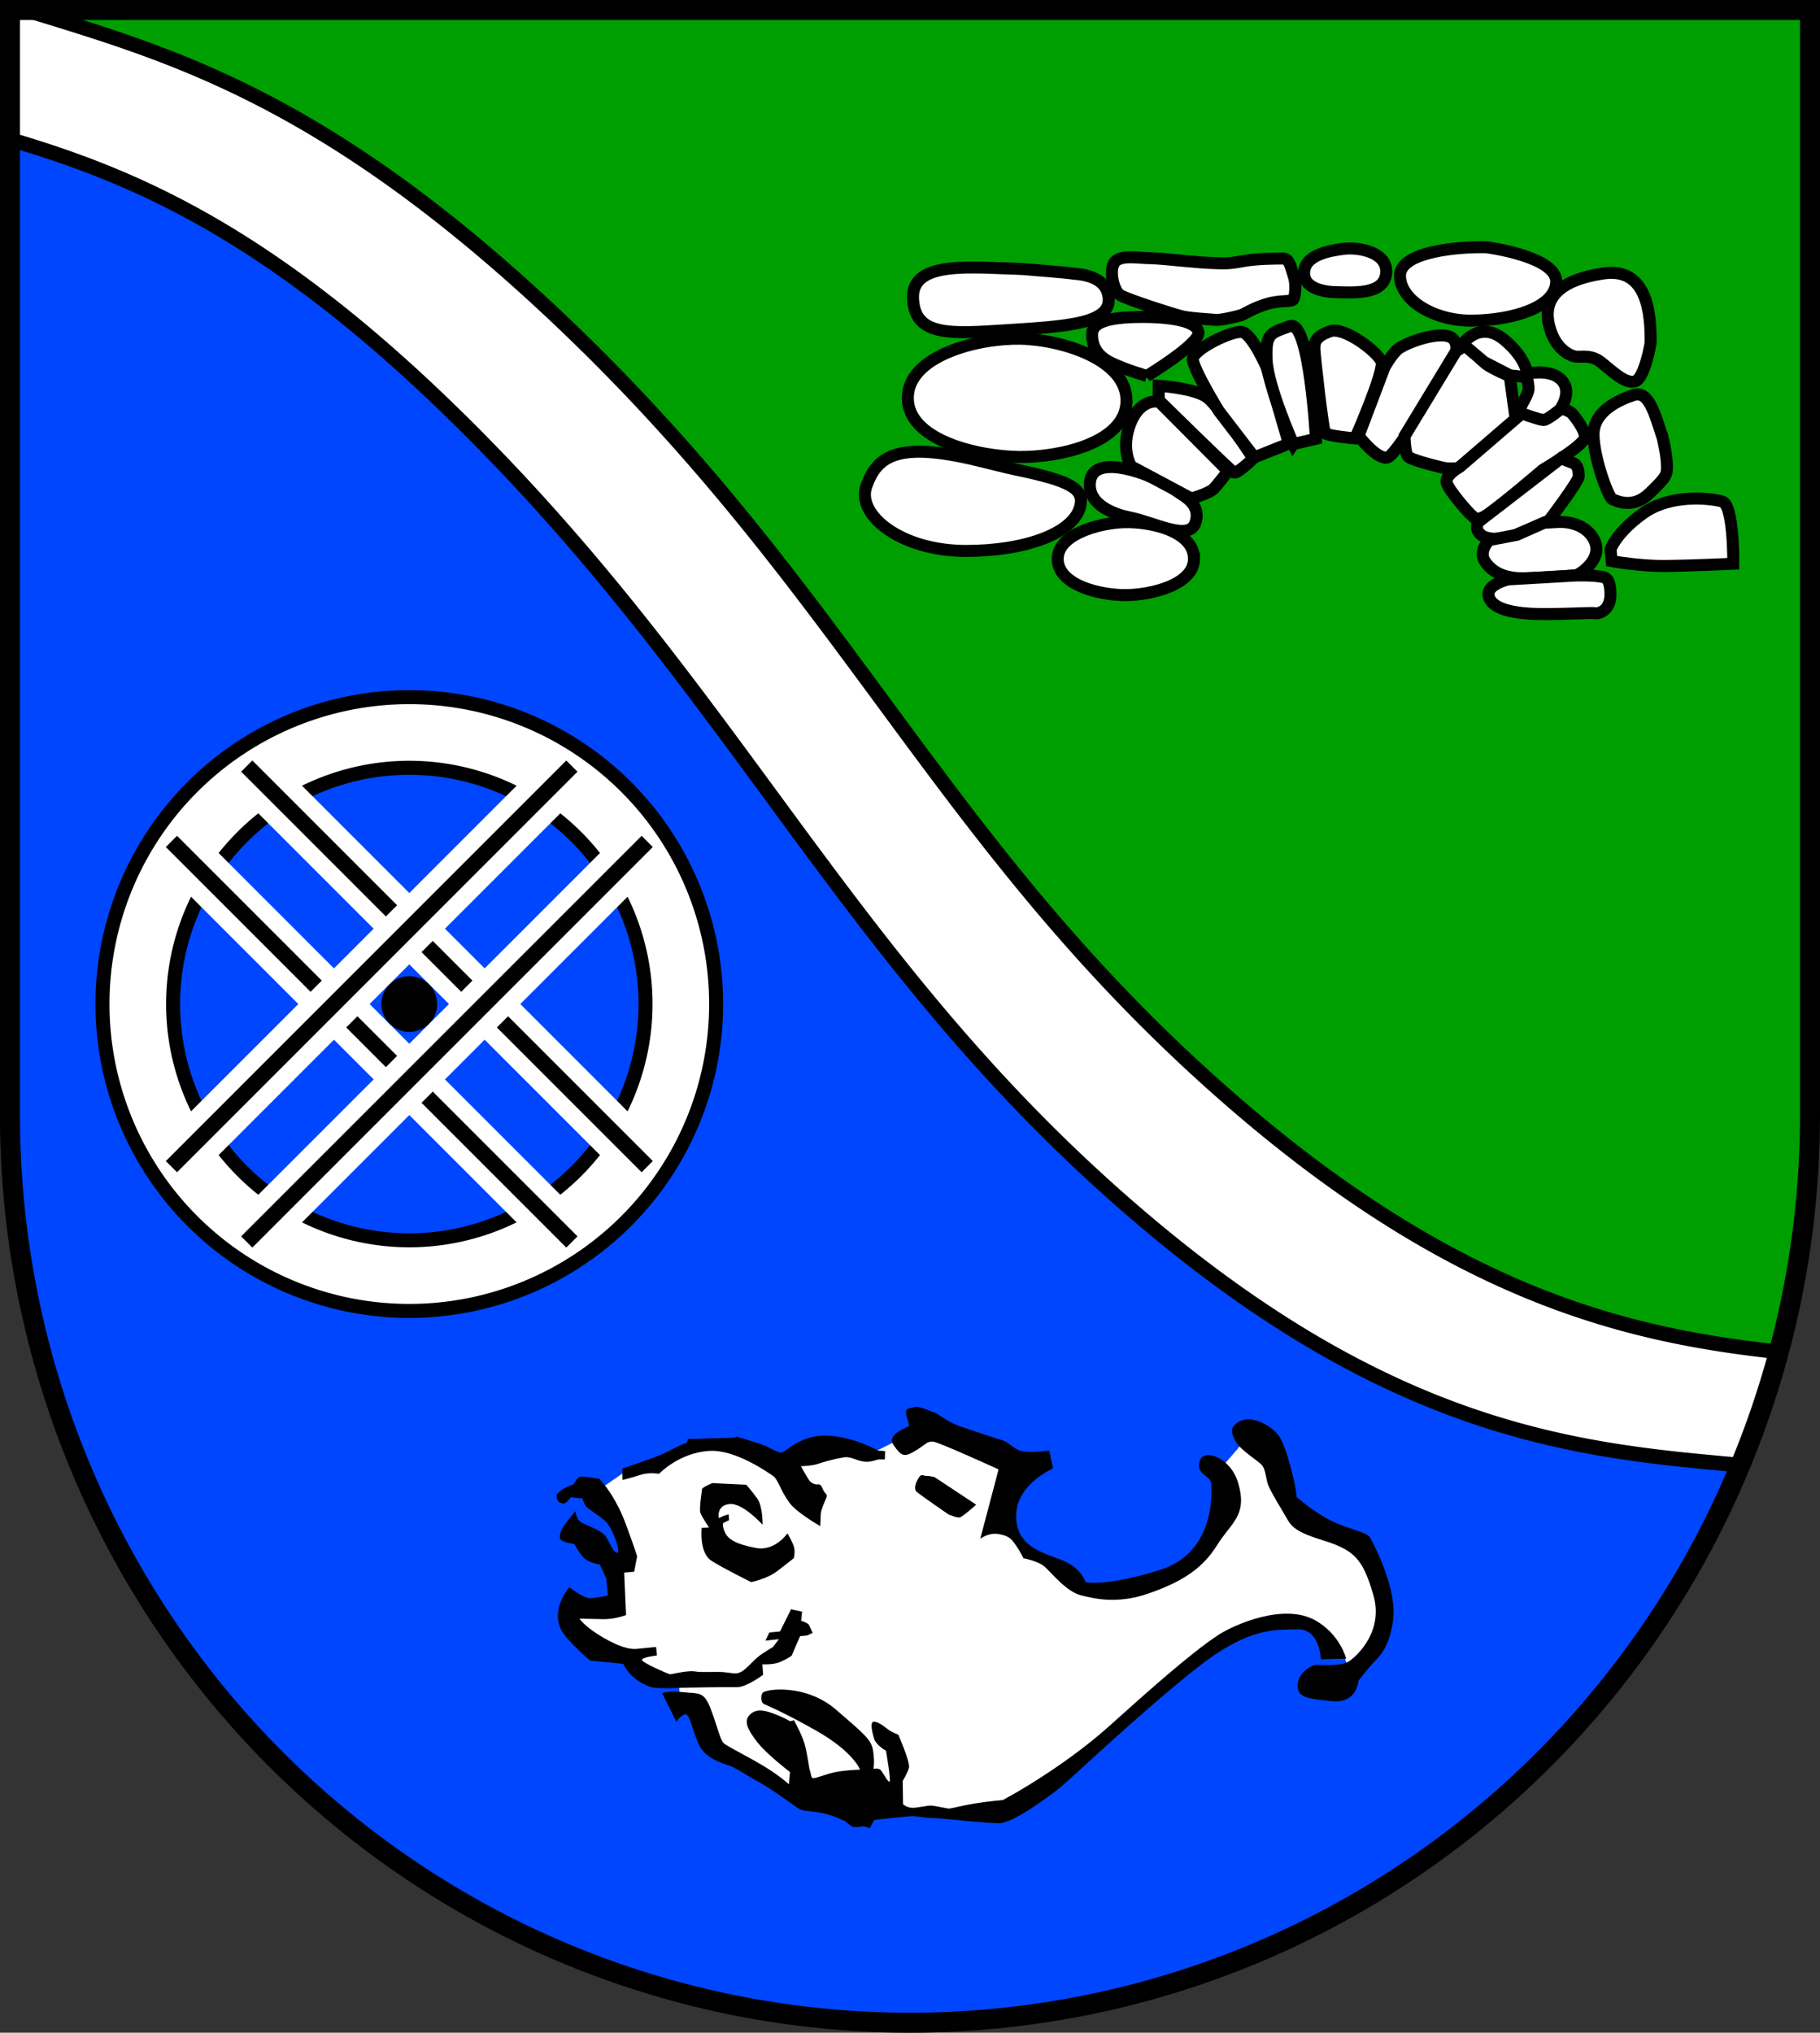
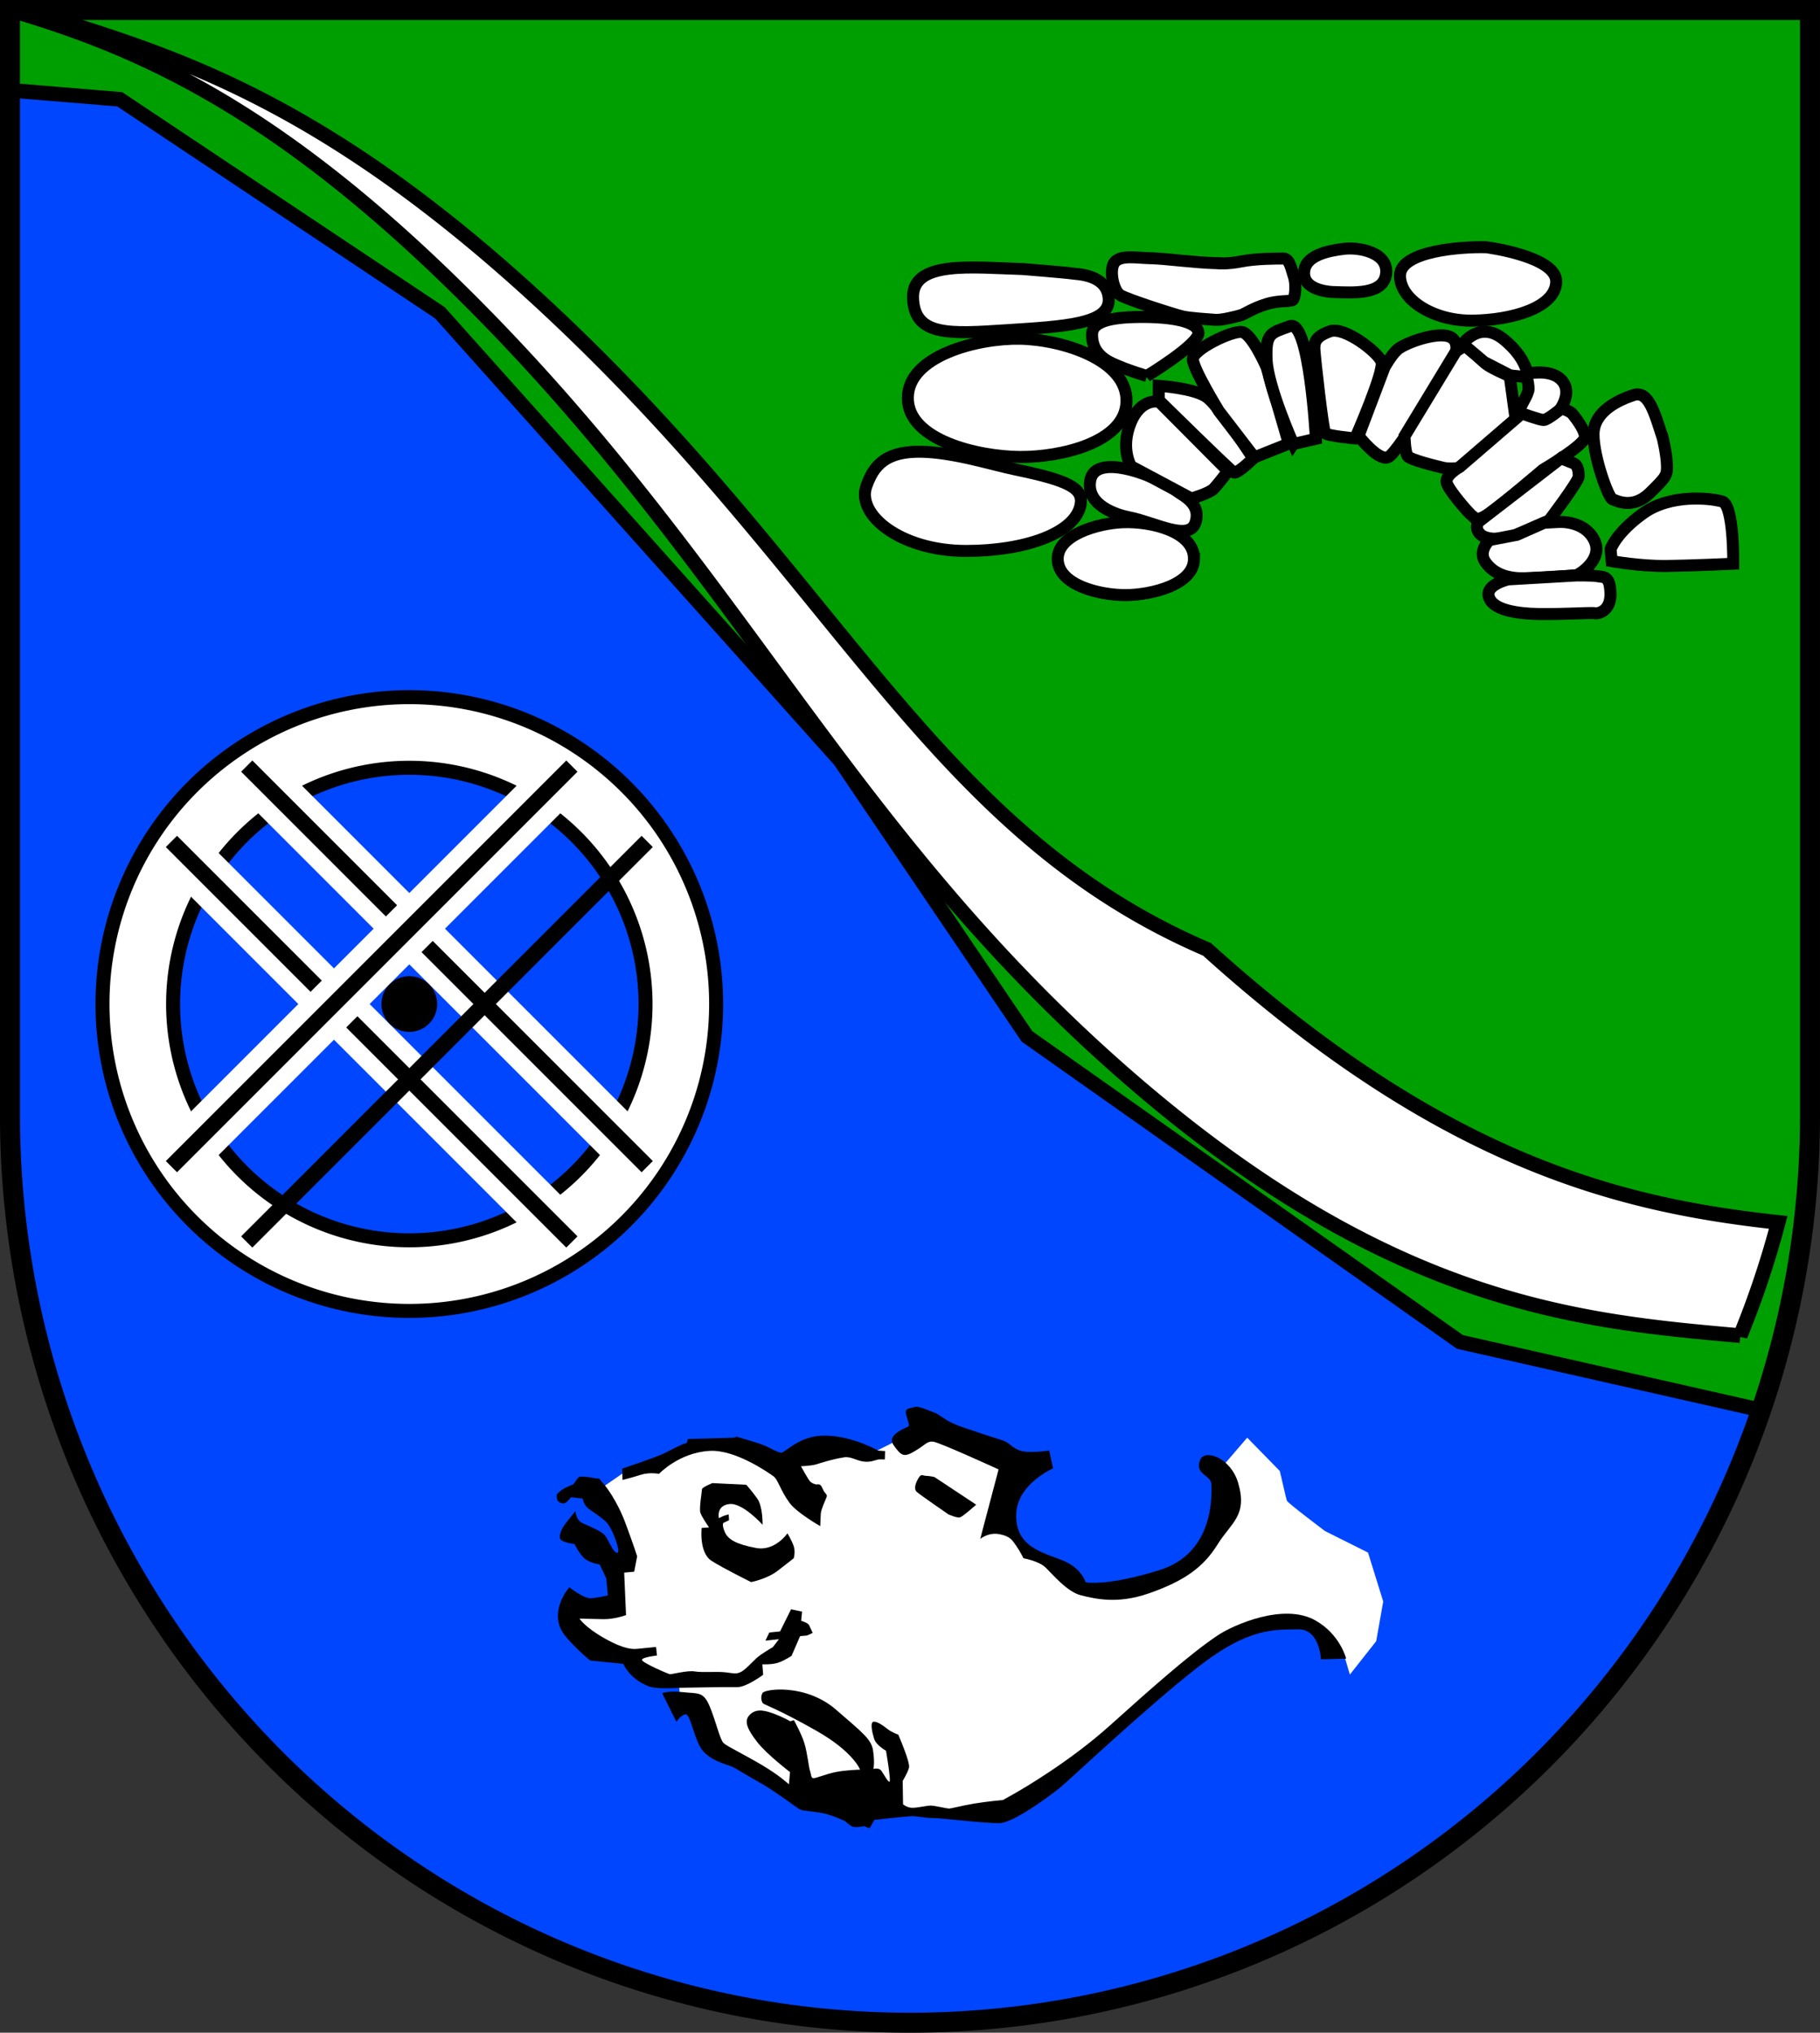
<svg xmlns="http://www.w3.org/2000/svg" xmlns:ns1="http://www.inkscape.org/namespaces/inkscape" xmlns:ns2="http://sodipodi.sourceforge.net/DTD/sodipodi-0.dtd" width="136.55mm" height="152.478mm" viewBox="0 0 136.55 152.478" version="1.1" id="svg3750" ns1:version="1.2.2 (732a01da63, 2022-12-09)" ns2:docname="Wappen Mühlenrade2.svg">
  <rect x="0" y="0" width="136.55" height="152.478" fill="#333333" stroke="none" />
  <ns2:namedview id="namedview3752" pagecolor="#ffffff" bordercolor="#666666" borderopacity="1.0" ns1:showpageshadow="2" ns1:pageopacity="0.0" ns1:pagecheckerboard="0" ns1:deskcolor="#d1d1d1" ns1:document-units="mm" showgrid="false" ns1:zoom="0.92883074" ns1:cx="258.38938" ns1:cy="289.07312" ns1:current-layer="layer1" />
  <defs id="defs3747" />
  <g ns1:label="Ebene 1" ns1:groupmode="layer" id="layer1" transform="translate(-532.018,-81.07)">
    <g id="g3680" transform="translate(491.388,4.424)">
      <path id="path1789" style="fill:#009f01;fill-opacity:1;stroke:none;stroke-width:1.5;stroke-linecap:round;stroke-dasharray:none" d="m 41.379,77.396 v 82.902 a 67.525,68.076 0 0 0 67.525,68.075 67.525,68.076 0 0 0 67.525,-68.075 V 77.396 Z" />
      <path id="path2862" style="fill:#0046ff;fill-opacity:1;stroke:#000000;stroke-width:1.1;stroke-linecap:round;stroke-dasharray:none" d="m 41.379,83.415 v 76.884 a 67.525,68.076 0 0 0 67.525,68.075 67.525,68.076 0 0 0 63.827,-45.963 l -22.564,-5.104 -32.481,-22.914 -14.015,-20.69 L 73.637,100.111 49.61,84.093 Z" />
-       <path id="path845" style="fill:#ffffff;fill-opacity:1;stroke:#000000;stroke-width:1.1;stroke-dasharray:none" d="m 41.379,77.396 v 9.708 c 8.753,2.589 18.723,6.601 32.38,19.712 21.229,20.381 29.301,40.312 49.75,58.781 20.525,18.537 35.201,19.836 47.691,20.946 a 67.525,68.076 0 0 0 2.844,-8.495 c -11.447,-1.249 -24.916,-4.282 -42.85,-20.479 C 110.745,139.102 103.747,120.534 82.334,100.347 64.792,83.809 53.126,80.664 42.577,77.396 Z" />
+       <path id="path845" style="fill:#ffffff;fill-opacity:1;stroke:#000000;stroke-width:1.1;stroke-dasharray:none" d="m 41.379,77.396 c 8.753,2.589 18.723,6.601 32.38,19.712 21.229,20.381 29.301,40.312 49.75,58.781 20.525,18.537 35.201,19.836 47.691,20.946 a 67.525,68.076 0 0 0 2.844,-8.495 c -11.447,-1.249 -24.916,-4.282 -42.85,-20.479 C 110.745,139.102 103.747,120.534 82.334,100.347 64.792,83.809 53.126,80.664 42.577,77.396 Z" />
      <path id="path3557" style="fill:none;fill-opacity:1;stroke:#000000;stroke-width:1.5;stroke-linecap:round;stroke-dasharray:none" d="m 41.379,77.396 v 82.902 a 67.525,68.076 0 0 0 67.525,68.075 67.525,68.076 0 0 0 67.525,-68.075 V 77.396 Z" />
      <g id="g1291" transform="translate(4.589,0.674)">
        <path style="fill:#ffffff;stroke:none;stroke-width:0.1;stroke-linecap:round;stroke-dasharray:none" d="m 80.756,187.875 2.252,-1.557 3.281,-1.001 2.642,-0.806 4.31,0.473 2.197,0.862 2.697,-1.363 2.308,0.389 1.057,0.083 2.002,-1.001 2.392,-0.973 6.758,2.836 -1.557,4.338 1.279,1.196 0.667,1.029 2.225,1.251 2.364,1.724 4.505,-0.501 3.782,-2.169 2.086,-3.087 0.167,-2.141 -0.751,-1.085 2.197,-2.558 2.447,2.503 c 0,0 0.473,2.058 0.528,2.225 0.056,0.167 2.864,2.28 2.864,2.28 l 3.226,1.613 1.14,3.671 -0.528,2.976 -1.974,2.503 -0.445,-1.502 -2.558,-2.419 -3.504,0.167 c 0,0 -2.781,1.001 -2.892,1.029 -0.111,0.028 -3.476,2.753 -3.559,2.892 -0.083,0.139 -3.615,3.142 -3.615,3.142 l -4.477,3.865 -2.503,1.863 -2.753,1.057 -4.449,0.389 -3.699,-0.362 -4.449,-0.862 -3.031,-0.167 -3.226,-2.058 -2.475,-1.613 -1.224,-2.697 -1.39,-0.473 -0.083,-1.752 -2.252,-0.473 -1.474,-1.363 -2.392,-0.612 -2.002,-1.863 v -1.724 l 3.281,0.473 -0.111,-3.393 1.224,0.028 -0.945,-3.309 z" id="path1173" />
        <path style="fill:#000000;stroke:none;stroke-width:0.1;stroke-linecap:round;stroke-dasharray:none" d="m 82.745,186.982 -0.02,-0.846 c 0,0 2.537,-0.846 3.127,-1.14 0.59,-0.295 1.455,-0.747 1.612,-0.747 0.157,0 0.177,-0.334 0.177,-0.334 l 3.48,-0.098 0.177,-0.079 c 0,0 1.73,0.492 2.202,0.708 0.472,0.216 0.826,0.452 1.14,0.492 0.315,0.039 1.357,-1.337 3.402,-1.278 2.045,0.059 3.874,1.121 3.874,1.121 l 0.531,0.039 -0.02,0.629 c 0,0 -0.148,-0.006 -0.398,-0.006 -0.25,0 -0.584,0.236 -1.168,0.167 -0.584,-0.07 -0.977,-0.406 -1.502,-0.32 -0.932,0.153 -1.585,0.375 -2.086,0.528 -0.359,0.11 -1.14,0.139 -1.14,0.139 0,0 0.501,0.904 0.64,1.085 0.139,0.181 0.362,0.25 0.487,0.278 0.125,0.028 0.32,-0.139 0.501,0.32 0.181,0.459 0.403,0.375 0.278,0.681 -0.125,0.306 -0.403,0.904 -0.417,1.196 -0.014,0.292 -0.042,0.932 -0.042,0.932 0,0 -1.764,-1.002 -2.308,-1.752 -0.737,-1.015 -0.834,-1.738 -1.237,-2.016 -0.403,-0.278 -2.82,-1.977 -4.741,-1.877 -2.297,0.119 -3.81,1.724 -3.81,1.724 0,0 -0.723,-0.139 -1.363,0.07 -0.64,0.209 -1.376,0.386 -1.376,0.386 z" id="path973" ns2:nodetypes="ccsscccssscccsssscssssscssscscc" />
        <path style="fill:#000000;stroke:none;stroke-width:0.1;stroke-linecap:round;stroke-dasharray:none" d="m 93.256,190.35 c 0,0 0.028,-1.377 -0.403,-1.974 -0.431,-0.598 -0.82,-1.029 -0.82,-1.029 l -2.544,-0.125 c 0,0 -0.779,0.32 -0.779,0.459 0,0.139 -0.222,1.432 -0.125,1.752 0.097,0.32 0.654,1.112 0.654,1.112 l -0.556,0.042 c 0,0 -0.209,1.849 0.737,2.461 0.861,0.557 2.976,1.599 2.976,1.599 0,0 1.168,-0.222 1.974,-0.834 0.806,-0.612 1.224,-0.959 1.224,-0.959 0,0 0.139,-0.459 0,-0.89 -0.139,-0.431 -0.473,-0.973 -0.473,-0.973 0,0 -0.932,1.363 -2.35,1.098 -1.418,-0.264 -2.086,-0.612 -2.336,-1.168 -0.25,-0.556 -0.125,-0.709 -0.125,-0.709 l 0.431,-0.209 -0.028,-0.431 c 0,0 -0.292,0.07 -0.445,0.139 -0.153,0.07 -0.292,0.139 -0.292,0.139 0,0 -0.222,-0.932 0.779,-1.057 1.001,-0.125 2.503,1.557 2.503,1.557 z" id="path1071" ns2:nodetypes="csccssccscscscsscccscscc" />
        <path style="fill:#000000;stroke:none;stroke-width:0.1;stroke-linecap:round;stroke-dasharray:none" d="m 109.281,188.84 -3.136,-2.075 c 0,0 -0.344,-0.079 -0.629,-0.088 -0.285,-0.01 -0.344,-0.187 -0.56,0.167 -0.216,0.354 -0.383,0.816 -0.128,1.042 0.256,0.226 2.369,1.681 2.369,1.681 0,0 0.639,0.285 0.865,0.226 0.226,-0.059 1.219,-0.954 1.219,-0.954 z" id="path1073" />
        <path style="fill:#000000;stroke:none;stroke-width:0.1;stroke-linecap:round;stroke-dasharray:none" d="m 106.302,181.997 c -0.413,-0.147 -1.367,-0.59 -1.612,-0.492 -0.246,0.098 -0.688,0.069 -0.688,0.374 0,0.305 0.295,0.944 0.226,1.062 -0.069,0.118 -1.73,0.59 -1.141,1.435 0.59,0.846 0.796,0.924 1.612,0.433 0.816,-0.492 0.895,-0.737 1.347,-0.698 0.452,0.039 4.916,2.084 4.916,2.084 l -1.376,5.211 c 0,0 0.61,-0.511 1.435,-0.354 0.826,0.157 0.964,0.452 1.258,0.865 0.295,0.413 0.551,0.944 0.551,0.944 0,0 1.131,0.197 1.642,0.678 0.511,0.482 1.622,1.848 2.684,2.104 1.062,0.256 2.71,0.674 5.073,-0.147 2.714,-0.944 4.11,-1.986 5.152,-3.657 1.042,-1.671 2.281,-2.183 1.553,-4.641 -0.562,-1.898 -2.507,-2.547 -2.843,-1.725 -0.455,1.116 0.812,1.12 0.84,1.846 0.038,1.001 0.125,5.172 -3.879,6.424 -4.004,1.251 -5.562,0.918 -5.562,0.918 0,0 -0.278,-1.057 -1.724,-1.641 -1.446,-0.584 -3.623,-1.009 -3.476,-3.559 0.127,-2.2 2.761,-3.344 2.761,-3.344 l -0.295,-1.337 c 0,0 -1.671,0.256 -2.301,-0.039 -0.629,-0.295 -0.708,-0.59 -1.258,-0.747 -0.551,-0.157 -2.458,-0.806 -2.989,-0.983 -0.531,-0.177 -1.042,-0.452 -1.16,-0.531 -0.118,-0.079 -0.747,-0.482 -0.747,-0.482 z" id="path1084" ns2:nodetypes="sssssssccsscsssssssscssccsssscs" />
        <path style="fill:#000000;stroke:none;stroke-width:0.1;stroke-linecap:round;stroke-dasharray:none" d="m 79.746,188.378 c -0.098,-0.01 -0.865,-0.098 -0.865,-0.098 0,0 -0.295,0.393 -0.472,0.452 -0.177,0.059 -0.501,-0.069 -0.56,-0.265 -0.059,-0.197 -0.039,-0.315 -0.039,-0.374 0,-0.059 0.344,-0.354 0.541,-0.462 0.197,-0.108 0.629,-0.295 0.698,-0.315 0.069,-0.02 0.305,-0.531 0.492,-0.57 0.187,-0.039 0.885,0.049 1.082,0.098 0.197,0.049 0.393,0.02 0.403,0.069 0.01,0.049 0.334,0.393 0.393,0.472 0.059,0.079 0.91,1.116 1.564,2.882 0.654,1.766 0.862,2.447 0.862,2.447 l -0.222,1.154 -0.751,0.07 0.139,3.184 c 0,0 -0.834,0.32 -1.696,0.306 -0.862,-0.014 -1.794,-0.042 -1.794,-0.042 0,0 0.362,0.626 1.891,1.488 1.529,0.862 2.155,0.806 2.461,0.779 0.306,-0.028 1.39,-0.139 1.39,-0.139 l 0.07,0.64 c 0,0 -1.14,0.125 -1.126,0.334 0.014,0.209 1.974,1.057 2.1,1.071 0.125,0.014 1.321,-0.306 1.863,-0.209 0.542,0.097 1.682,-0.014 2.336,0.07 0.654,0.083 0.723,0.125 1.057,0 0.334,-0.125 0.848,-0.709 1.224,-1.057 0.375,-0.348 1.237,-0.834 1.237,-0.834 l 0.459,-0.598 -1.015,0.111 0.292,-0.612 0.806,-0.081 0.826,-1.662 0.826,0.177 -0.069,0.688 c 0,0 0.511,0.138 0.6,0.334 0.088,0.197 0.265,0.57 0.265,0.57 0,0 -0.374,0.197 -0.482,0.206 -0.108,0.01 -0.462,0.039 -0.462,0.039 l -0.639,1.475 c 0,0 -0.472,0.324 -0.954,0.501 -0.482,0.177 -1.239,0.138 -1.239,0.138 l 0.059,0.787 c 0,0 -1.268,0.944 -1.947,0.924 -0.678,-0.02 -4.179,0.049 -4.306,0.049 -0.128,0 -1.711,0.137 -2.35,-0.114 -1.446,-0.57 -1.891,-1.682 -1.891,-1.682 l -2.489,-0.25 c 0,0 -1.733,-1.444 -2.169,-2.308 -0.806,-1.599 0.612,-3.184 0.612,-3.184 0,0 1.057,0.834 1.571,0.82 0.514,-0.014 1.321,-0.209 1.321,-0.209 l -0.125,-1.279 -0.487,-1.043 c 0,0 -0.82,-0.111 -1.21,-0.514 -0.389,-0.403 -0.681,-1.015 -0.681,-1.015 0,0 -0.959,-0.125 -1.071,-0.389 -0.111,-0.264 0.097,-0.751 0.334,-1.071 0.236,-0.32 0.806,-1.015 0.806,-1.015 0,0 0.042,0.64 0.459,0.862 0.417,0.222 1.502,0.598 1.794,1.015 0.292,0.417 0.598,1.279 0.89,1.251 0.292,-0.028 -0.375,-1.877 -0.848,-2.322 -0.473,-0.445 -1.085,-0.793 -1.377,-1.043 -0.292,-0.25 -0.385,-0.707 -0.385,-0.707 z" id="path1106" ns2:nodetypes="scssssssscssccccscssccssssssccccccccsccccsccsssccscscccscsscssssscs" />
        <path style="fill:#000000;stroke:none;stroke-width:0.1;stroke-linecap:round;stroke-dasharray:none" d="m 86.791,205.13 -1.071,-2.155 c 0,0 0.473,-0.195 1.585,-0.07 1.112,0.125 1.516,-0.083 2.002,1.112 0.487,1.196 0.751,2.461 1.029,2.711 0.278,0.25 1.474,0.82 2.823,1.613 1.349,0.793 2.072,1.474 2.072,1.474 l 0.083,-0.918 c 0,0 -1.724,-1.307 -2.461,-2.252 -0.737,-0.945 -1.001,-1.557 -0.598,-2.002 0.403,-0.445 0.932,-0.459 1.766,-0.153 0.834,0.306 1.307,0.598 1.307,0.598 l 0.278,-0.083 c 0,0 0.57,1.015 0.793,1.752 0.222,0.737 0.32,1.794 0.417,2.058 0.097,0.264 0.056,0.542 0.264,0.542 0.209,0 0.918,-0.306 1.655,-0.459 0.737,-0.153 1.835,-0.181 1.835,-0.181 0,0 -0.487,-1.335 -3.281,-2.92 -2.795,-1.585 -3.879,-1.947 -3.991,-2.044 -0.111,-0.097 -0.232,-0.486 -0.042,-0.793 0.181,-0.292 3.226,-0.723 5.52,1.265 2.036,1.765 2.642,2.225 2.767,3.045 0.145,0.952 0.028,1.39 0.028,1.39 0,0 0.403,-0.111 0.584,0.125 0.181,0.236 0.501,0.876 0.626,0.834 0.125,-0.042 -0.264,-2.322 -0.264,-2.322 0,0 -0.737,-0.403 -0.89,-0.89 -0.153,-0.487 -0.306,-1.21 -0.07,-1.279 0.236,-0.07 0.709,0.25 1.057,0.528 0.348,0.278 0.82,0.431 0.82,0.431 0,0 0.918,2.086 0.806,2.489 -0.111,0.403 -0.473,0.987 -0.473,0.987 l 0.028,1.752 c 0,0 0.292,0.264 0.709,0.264 0.417,0 1.112,-0.181 1.404,-0.167 0.292,0.014 1.126,0.209 1.307,0.222 0.181,0.014 0.918,-0.209 1.933,-0.375 1.015,-0.167 2.141,-0.264 2.141,-0.264 0,0 0.125,-0.07 0.793,-0.445 0.667,-0.375 4.213,-2.433 7.216,-5.131 3.003,-2.697 6.062,-5.423 8.12,-6.785 1.194,-0.79 4.95,-2.447 7.314,-1.112 1.863,1.052 2.308,2.864 2.308,2.864 l -1.891,0.056 c 0,0 -0.083,-2.308 -1.752,-2.252 -1.669,0.056 -3.559,-0.222 -7.481,2.836 -3.921,3.059 -9.677,8.509 -10.373,9.066 -0.695,0.556 -3.485,2.655 -4.561,2.642 -1.395,-0.017 -4.283,-0.389 -4.95,-0.389 -0.667,0 -1.14,-0.139 -1.529,-0.139 -0.389,0 -2.864,0.278 -2.864,0.278 l -0.348,0.626 -0.431,-0.153 c 0,0 -0.612,0.125 -0.834,0.042 -0.222,-0.083 -0.598,-0.431 -0.598,-0.431 0,0 -0.918,-0.431 -1.641,-0.584 -0.723,-0.153 -1.446,-0.153 -1.71,-0.278 -0.264,-0.125 -1.919,-1.404 -3.045,-2.03 -1.126,-0.626 -1.752,-1.043 -2.058,-1.182 -0.306,-0.139 -1.849,-0.473 -2.405,-1.488 -0.556,-1.015 -0.751,-2.565 -1.14,-2.433 -0.389,0.132 -0.64,0.556 -0.64,0.556 z" id="path1119" ns2:nodetypes="ccssssccsssccsssscssssscsscssscsccsssscssssccsssssscccscsssssscc" />
-         <path style="fill:#000000;stroke:none;stroke-width:0.1;stroke-linecap:round;stroke-dasharray:none" d="m 132.014,183.711 c 0.61,0.929 1.189,3.594 1.231,3.942 0.042,0.348 0.083,0.612 0.083,0.612 0,0 1.265,1.14 2.614,1.794 1.349,0.653 2.6,0.806 2.878,1.237 0.278,0.431 2.089,3.945 1.735,6.265 -0.354,2.32 -1.14,2.714 -1.75,3.441 -0.61,0.728 -0.846,1.062 -0.846,1.062 0,0 -0.098,1.691 -1.947,1.514 -1.848,-0.177 -2.615,-0.256 -2.615,-1.18 0,-0.924 1.023,-1.514 1.337,-1.534 0.315,-0.02 1.947,0.138 2.556,-0.295 0.61,-0.433 2.576,-2.261 1.789,-4.955 -0.787,-2.694 -1.396,-3.362 -3.815,-4.11 -2.419,-0.747 -2.379,-1.16 -2.95,-2.104 -0.57,-0.944 -1.101,-1.848 -1.199,-2.261 -0.098,-0.413 -0.157,-0.964 -0.374,-1.239 -0.216,-0.275 -1.202,-0.878 -1.75,-1.475 -0.363,-0.396 -0.684,-1.124 -0.415,-1.452 1.036,-1.263 2.963,0.017 3.436,0.737 z" id="path1145" ns2:nodetypes="sscsssscssssssssssss" />
      </g>
      <g id="g1248" transform="rotate(45,247.877,-120.632)">
        <path id="path1476" style="fill:#000000;stroke:#000000;stroke-width:2.1;stroke-linecap:round;stroke-dasharray:none" d="m 315.798,174.456 a 22.495,22.495 0 0 0 -22.495,22.495 22.495,22.495 0 0 0 22.495,22.495 22.495,22.495 0 0 0 22.495,-22.495 22.495,22.495 0 0 0 -22.495,-22.495 z m 0,4.247 a 18.248,18.248 0 0 1 18.248,18.248 18.248,18.248 0 0 1 -18.248,18.248 18.248,18.248 0 0 1 -18.247,-18.248 18.248,18.248 0 0 1 18.247,-18.248 z" />
        <path id="path1345" style="fill:#ffffff;stroke:none;stroke-width:0.1;stroke-linecap:round;stroke-dasharray:none" d="m 315.798,174.456 a 22.495,22.495 0 0 0 -22.495,22.495 22.495,22.495 0 0 0 22.495,22.495 22.495,22.495 0 0 0 22.495,-22.495 22.495,22.495 0 0 0 -22.495,-22.495 z m 0,4.247 a 18.248,18.248 0 0 1 18.248,18.248 18.248,18.248 0 0 1 -18.248,18.248 18.248,18.248 0 0 1 -18.247,-18.248 18.248,18.248 0 0 1 18.247,-18.248 z" />
        <g id="g1544" transform="rotate(-90,357.685,215.293)" style="fill:#ffffff">
          <rect style="fill:#ffffff;stroke:none;stroke-width:2.1;stroke-linecap:round;stroke-dasharray:none" id="rect1540" width="3.783" height="40.715" x="370.139" y="153.048" />
          <rect style="fill:#ffffff;stroke:none;stroke-width:2.1;stroke-linecap:round;stroke-dasharray:none" id="rect1542" width="3.783" height="40.715" x="378.132" y="153.048" />
        </g>
        <g id="g983" transform="rotate(-90,315.798,196.951)">
          <rect style="fill:#000000;stroke-width:2.1;stroke-linecap:round" id="rect979" width="1.189" height="42.492" x="311.208" y="175.705" />
          <rect style="fill:#000000;stroke-width:2.1;stroke-linecap:round" id="rect981" width="1.189" height="42.492" x="-320.389" y="175.705" ns1:transform-center-x="-3.9965307" ns1:transform-center-y="12.152145" transform="scale(-1,1)" />
        </g>
        <g id="g1090">
-           <rect style="fill:#ffffff;stroke:none;stroke-width:2.1;stroke-linecap:round;stroke-dasharray:none" id="rect1534" width="3.783" height="40.715" x="317.904" y="176.594" />
          <g id="g1082">
            <rect style="fill:#ffffff;stroke:none;stroke-width:2.1;stroke-linecap:round;stroke-dasharray:none" id="rect1532" width="3.783" height="40.715" x="309.911" y="176.594" />
            <g id="g977">
              <rect style="fill:#000000;stroke-width:2.1;stroke-linecap:round" id="rect915" width="1.189" height="42.492" x="311.208" y="175.705" />
              <rect style="fill:#000000;stroke-width:2.1;stroke-linecap:round" id="rect973" width="1.189" height="42.492" x="-320.389" y="175.705" ns1:transform-center-x="-3.9965307" ns1:transform-center-y="12.152145" transform="scale(-1,1)" />
            </g>
          </g>
        </g>
        <circle style="fill:#000000;stroke:none;stroke-width:0.1;stroke-linecap:round;stroke-dasharray:none" id="path1178" cx="315.798" cy="196.951" r="2.091" />
      </g>
      <g id="g1735" transform="translate(-0.629,-3.146)">
        <path style="fill:#ffffff;stroke:#000000;stroke-width:0.9;stroke-linecap:round;stroke-dasharray:none" d="m 130.842,121.718 c 0.013,-2.077 -3.234,-2.828 -5.309,-2.753 -1.886,0.068 -5.007,0.947 -4.916,2.832 0.093,1.915 3.195,2.647 5.113,2.635 1.929,-0.012 5.101,-0.784 5.113,-2.714 z" id="path1338" ns2:nodetypes="sssss" />
        <path style="fill:#ffffff;stroke:#000000;stroke-width:0.9;stroke-linecap:round;stroke-dasharray:none" d="m 113.714,121.119 c -4.888,-0.01 -8.208,-2.71 -7.457,-4.851 0.751,-2.141 2.178,-3.33 7.731,-2.086 1.362,0.305 2.495,0.626 3.487,0.833 3.955,0.822 5.098,1.393 4.854,2.655 -0.413,2.141 -4.212,3.458 -8.615,3.449 z" id="path1490" ns2:nodetypes="ssssss" />
        <path style="fill:#ffffff;stroke:#000000;stroke-width:0.9;stroke-linecap:round;stroke-dasharray:none" d="m 128.448,115.962 c -1.585,-0.862 -5.089,-2.002 -5.395,-0.111 -0.306,1.891 2.075,2.584 2.948,2.753 1.863,0.362 4.477,1.835 4.95,0.389 0.473,-1.446 -1.029,-2.058 -1.363,-2.336 -0.334,-0.278 -1.14,-0.695 -1.14,-0.695 z" id="path1492" ns2:nodetypes="cssssc" />
        <path style="fill:#ffffff;stroke:#000000;stroke-width:0.9;stroke-linecap:round;stroke-dasharray:none" d="m 109.371,109.649 c -0.002,-3.176 5.25,-4.51 8.426,-4.449 3.147,0.06 8.07,1.581 7.981,4.727 -0.087,3.062 -4.945,4.169 -8.009,4.143 -3.164,-0.027 -8.396,-1.258 -8.398,-4.422 z" id="path1494" ns2:nodetypes="sssss" />
        <path style="fill:#ffffff;stroke:#000000;stroke-width:0.9;stroke-linecap:round;stroke-dasharray:none" d="m 117.992,99.972 c -3.838,-0.111 -8.343,-0.667 -8.231,2.197 0.111,2.864 2.781,2.67 7.036,2.392 4.255,-0.278 7.731,-0.445 7.647,-2.336 -0.083,-1.891 -2.475,-1.863 -2.753,-1.919 -0.278,-0.056 -3.699,-0.334 -3.699,-0.334 z" id="path1532" />
        <path style="fill:#ffffff;stroke:#000000;stroke-width:0.9;stroke-linecap:round;stroke-dasharray:none" d="m 127.303,107.993 c 0,0 3.933,-2.379 3.874,-3.245 -0.059,-0.865 -2.084,-1.199 -4.385,-1.18 -2.301,0.02 -3.579,0.374 -3.598,1.278 -0.02,0.905 0.374,1.671 1.514,2.202 1.14,0.531 2.596,0.944 2.596,0.944 z" id="path1534" />
        <path style="fill:#ffffff;stroke:#000000;stroke-width:0.9;stroke-linecap:round;stroke-dasharray:none" d="m 132.592,99.537 c -1.691,-0.039 -3.913,-0.354 -4.975,-0.374 -1.062,-0.02 -2.202,-0.256 -2.694,0.256 -0.492,0.511 -0.157,2.183 0.393,2.517 0.551,0.334 4.07,1.455 4.66,1.593 0.59,0.138 2.025,0.216 2.478,0.256 0.452,0.039 1.671,-0.275 1.927,-0.354 0.256,-0.079 0.865,-0.511 1.888,-0.826 1.023,-0.315 1.848,-0.157 2.006,-0.334 0.157,-0.177 0.256,-1.14 0.059,-1.73 -0.197,-0.59 -0.315,-1.357 -0.787,-1.357 -0.472,0 -2.065,0 -3.146,0.216 -1.081,0.216 -1.809,0.138 -1.809,0.138 z" id="path1536" />
        <path style="fill:#ffffff;stroke:#000000;stroke-width:0.9;stroke-linecap:round;stroke-dasharray:none" d="m 133.398,115.128 -5.172,-5.2 c 0,0 -1.363,-0.334 -2.141,1.585 -0.779,1.919 0.028,3.254 0.028,3.254 l 4.533,2.419 c 0,0 1.363,-0.389 1.696,-0.751 0.334,-0.362 1.057,-1.307 1.057,-1.307 z" id="path1577" />
        <path style="fill:#ffffff;stroke:#000000;stroke-width:0.9;stroke-linecap:round;stroke-dasharray:none" d="m 128.198,109.816 v -1.085 c 0,0 2.67,0.167 3.615,0.862 0.945,0.695 3.476,4.588 3.476,4.588 0,0 -1.196,1.168 -1.446,1.057 -0.25,-0.111 -5.645,-5.423 -5.645,-5.423 z" id="path1579" />
        <path style="fill:#ffffff;stroke:#000000;stroke-width:0.9;stroke-linecap:round;stroke-dasharray:none" d="m 135.372,114.099 2.586,-1.029 -1.669,-5.729 c 0,0 -1.085,-2.503 -1.835,-2.642 -0.751,-0.139 -3.699,1.307 -3.699,2.03 0,0.723 1.947,3.893 1.947,3.893 z" id="path1581" />
        <path style="fill:#ffffff;stroke:#000000;stroke-width:0.9;stroke-linecap:round;stroke-dasharray:none" d="m 138.292,113.098 1.696,-0.389 c 0,0 -0.473,-8.982 -1.947,-8.454 -1.474,0.528 -1.835,0.528 -1.752,2.531 0.083,2.002 2.002,6.313 2.002,6.313 z" id="path1583" />
        <path style="fill:#ffffff;stroke:#000000;stroke-width:0.9;stroke-linecap:round;stroke-dasharray:none" d="m 142.936,112.681 c 0,0 2.225,-5.061 1.974,-5.756 -0.25,-0.695 -2.781,-2.67 -3.865,-2.28 -1.085,0.389 -1.196,0.806 -1.168,1.39 0.028,0.584 0.64,6.062 0.806,6.257 0.167,0.195 2.252,0.389 2.252,0.389 z" id="path1585" />
        <path style="fill:#ffffff;stroke:#000000;stroke-width:0.9;stroke-linecap:round;stroke-dasharray:none" d="m 143.187,112.486 c 0,0 1.418,1.863 2.197,1.613 0.779,-0.25 5.061,-7.647 5.061,-7.647 0,0 0.445,-1.279 -0.667,-1.474 -1.112,-0.195 -3.226,0.612 -3.699,1.057 -0.473,0.445 -0.945,1.307 -0.945,1.307 z" id="path1587" />
        <path style="fill:#ffffff;stroke:#000000;stroke-width:0.9;stroke-linecap:round;stroke-dasharray:none" d="m 146.635,112.514 c 0,0 0.028,1.168 0.222,1.474 0.195,0.306 2.225,0.779 2.67,0.89 0.445,0.111 1.418,0.056 1.529,-0.111 0.111,-0.167 3.921,-3.504 3.921,-3.504 l -0.445,-3.254 c 0,0 -1.363,-0.584 -1.78,-0.918 -0.417,-0.334 -1.474,-1.446 -1.474,-1.446 l -0.779,0.501 z" id="path1634" />
        <path style="fill:#ffffff;stroke:#000000;stroke-width:0.9;stroke-linecap:round;stroke-dasharray:none" d="m 151.001,105.589 c 0,0 1.279,-1.808 3.087,-0.334 1.808,1.474 1.808,2.836 1.808,2.836 l -1.335,-0.139 -1.947,-1.001 z" id="path1636" />
        <path style="fill:#ffffff;stroke:#000000;stroke-width:0.9;stroke-linecap:round;stroke-dasharray:none" d="m 155.756,107.842 c 0,0 1.669,-0.417 2.558,0.362 0.89,0.779 0.278,1.974 -0.139,2.475 -0.417,0.501 -1.001,0.751 -1.613,0.612 -0.612,-0.139 -1.224,-0.417 -1.224,-0.779 0,-0.362 0.389,-0.751 0.584,-1.39 0.098,-0.32 -0.167,-1.279 -0.167,-1.279 z" id="path1638" ns2:nodetypes="csssssc" />
        <path style="fill:#ffffff;stroke:#000000;stroke-width:0.9;stroke-linecap:round;stroke-dasharray:none" d="m 150.781,114.816 c 0,0 -1.121,0.61 -0.983,1.18 0.138,0.57 1.73,2.379 1.907,2.478 0.177,0.098 0.236,0.57 1.298,-0.177 1.062,-0.747 4.011,-3.264 4.011,-3.264 0,0 3.205,-1.888 3.166,-2.478 -0.039,-0.59 -0.728,-1.435 -0.924,-1.691 -0.197,-0.256 -0.846,-0.433 -0.846,-0.433 0,0 -1.042,0.865 -1.337,0.865 -0.295,0 -1.632,-0.492 -1.632,-0.492 z" id="path1640" />
        <path style="fill:#ffffff;stroke:#000000;stroke-width:0.9;stroke-linecap:round;stroke-dasharray:none" d="m 152.177,118.946 c 0,0 -0.334,0.511 0.197,0.964 0.531,0.452 1.888,0.295 2.202,0.177 0.315,-0.118 2.91,-1.258 2.91,-1.258 0,0 2.222,-2.93 2.222,-3.304 0,-0.374 -0.059,-0.846 -0.393,-0.983 -0.334,-0.138 -0.944,-0.374 -0.944,-0.374 z" id="path1642" />
        <path style="fill:#ffffff;stroke:#000000;stroke-width:0.9;stroke-linecap:round;stroke-dasharray:none" d="m 153.003,120.302 c 0,0 -0.865,0.826 -0.315,1.632 0.551,0.806 1.416,1.14 2.34,1.219 0.924,0.079 4.306,-0.177 4.503,-0.216 0.197,-0.039 2.065,-1.18 1.337,-2.635 -0.728,-1.455 -2.537,-1.357 -2.635,-1.357 -0.098,0 -1.121,0.059 -1.121,0.059 l -2.045,0.905 z" id="path1644" />
        <path style="fill:#ffffff;stroke:#000000;stroke-width:0.9;stroke-linecap:round;stroke-dasharray:none" d="m 154.419,123.252 c 0,0 -1.652,0.374 -1.475,1.239 0.177,0.865 1.494,1.239 3.127,1.337 1.632,0.098 4.542,-0.098 4.837,-0.039 0.295,0.059 1.219,-0.177 1.18,-1.494 -0.039,-1.317 -0.472,-1.199 -0.944,-1.278 -0.472,-0.079 -1.632,-0.059 -1.632,-0.059 z" id="path1646" />
        <path style="fill:#ffffff;stroke:#000000;stroke-width:0.9;stroke-linecap:round;stroke-dasharray:none" d="m 141.323,101.7 c 1.435,0.039 3.756,0.236 3.933,-1.376 0.177,-1.612 -2.045,-2.006 -3.166,-1.868 -1.121,0.138 -3.009,0.472 -2.989,1.848 0.02,1.376 2.222,1.396 2.222,1.396 z" id="path1700" />
        <path style="fill:#ffffff;stroke:#000000;stroke-width:0.9;stroke-linecap:round;stroke-dasharray:none" d="m 152.787,98.338 c -1.947,-0.059 -6.45,0.295 -6.489,2.104 -0.039,1.809 2.497,3.441 5.447,3.402 2.95,-0.039 6.194,-0.964 6.273,-2.891 0.079,-1.927 -5.231,-2.615 -5.231,-2.615 z" id="path1702" />
-         <path style="fill:#ffffff;stroke:#000000;stroke-width:0.9;stroke-linecap:round;stroke-dasharray:none" d="m 165.1,105.534 c 0.028,-2.169 -0.222,-5.729 -3.559,-5.228 -3.337,0.501 -4.477,1.891 -4.088,3.754 0.389,1.863 1.557,2.392 1.974,2.475 0.417,0.083 1.168,-0.195 1.974,0.445 0.806,0.64 1.808,1.641 2.531,1.418 0.723,-0.222 1.168,-2.864 1.168,-2.864 z" id="path1704" />
        <path style="fill:#ffffff;stroke:#000000;stroke-width:0.9;stroke-linecap:round;stroke-dasharray:none" d="m 166.017,112.681 c -0.64,-2.002 -1.085,-3.615 -2.197,-3.254 -1.112,0.362 -3.003,1.224 -3.003,2.948 0,1.724 1.112,4.755 1.418,4.867 0.306,0.111 1.529,0.779 2.809,-0.473 1.279,-1.251 1.307,-1.335 1.279,-2.141 -0.028,-0.806 -0.306,-1.947 -0.306,-1.947 z" id="path1706" />
        <path style="fill:#ffffff;stroke:#000000;stroke-width:0.9;stroke-linecap:round;stroke-dasharray:none" d="m 162.18,121.885 c 0,0 2.141,0.389 4.143,0.362 2.002,-0.028 4.978,-0.167 4.978,-0.167 0,0 0.056,-4.422 -0.834,-4.672 -0.89,-0.25 -3.865,-0.584 -5.923,0.89 -2.058,1.474 -2.447,2.697 -2.447,2.697 z" id="path1708" />
      </g>
    </g>
  </g>
</svg>